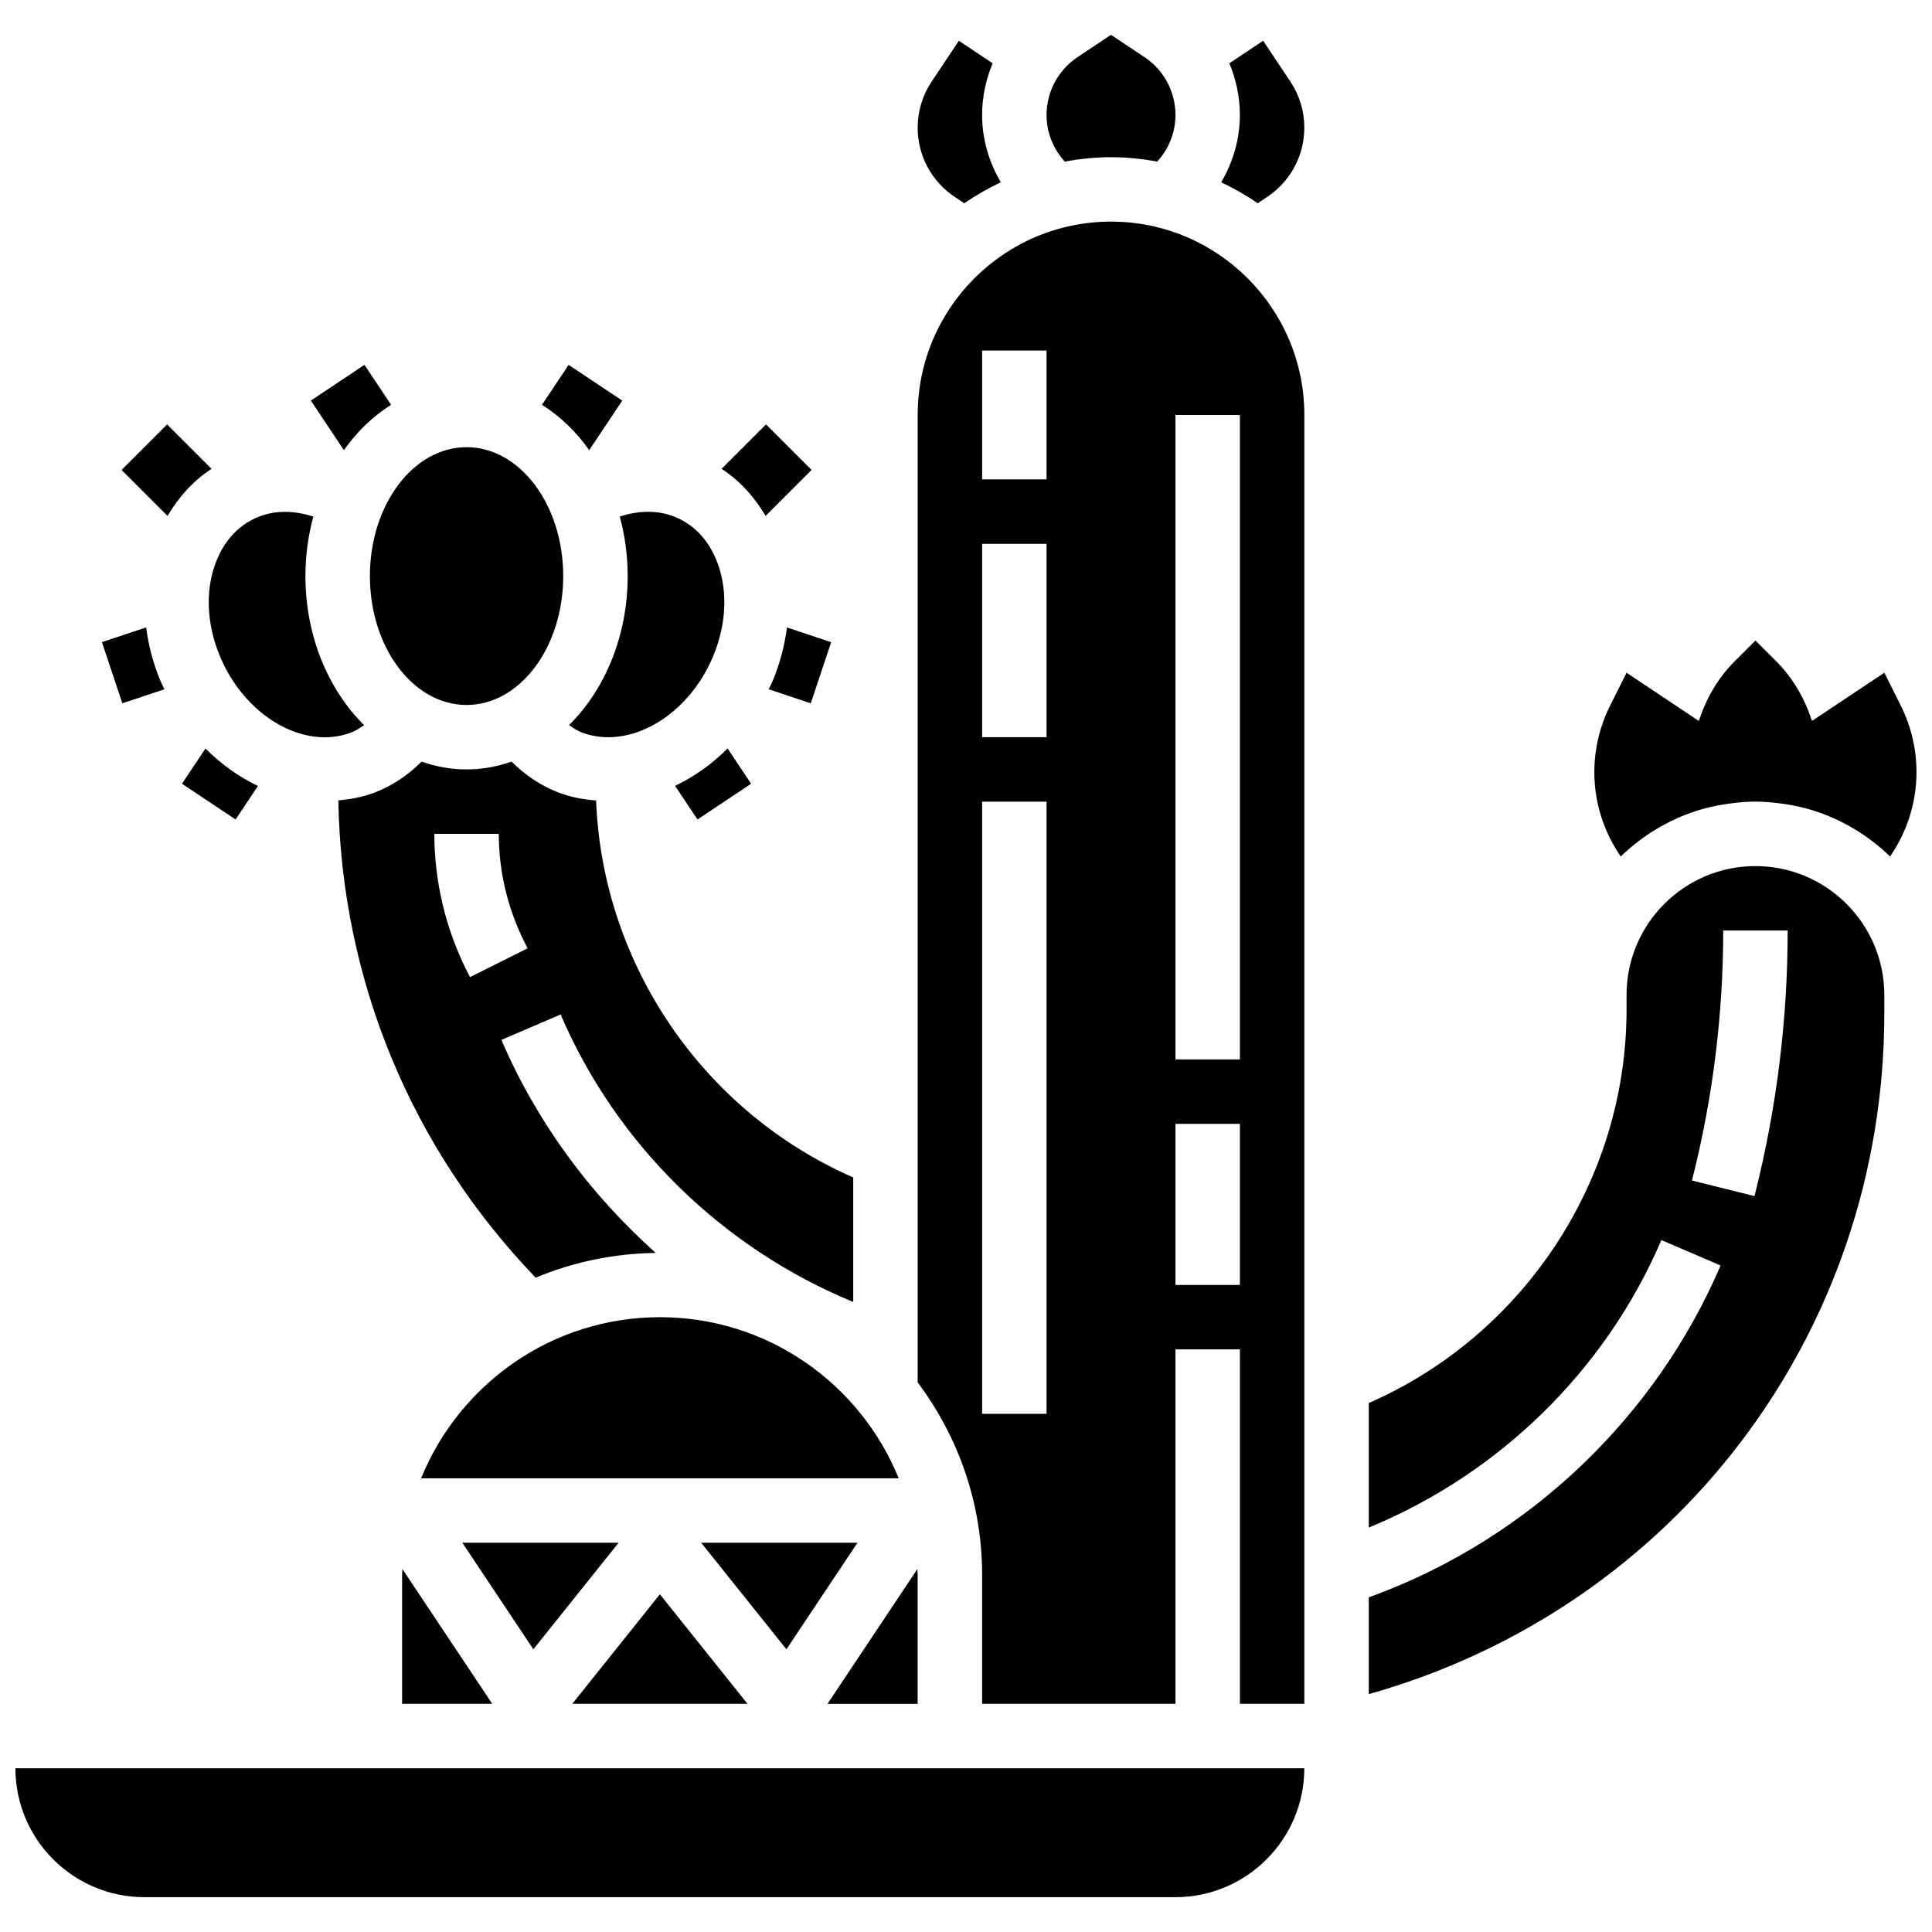
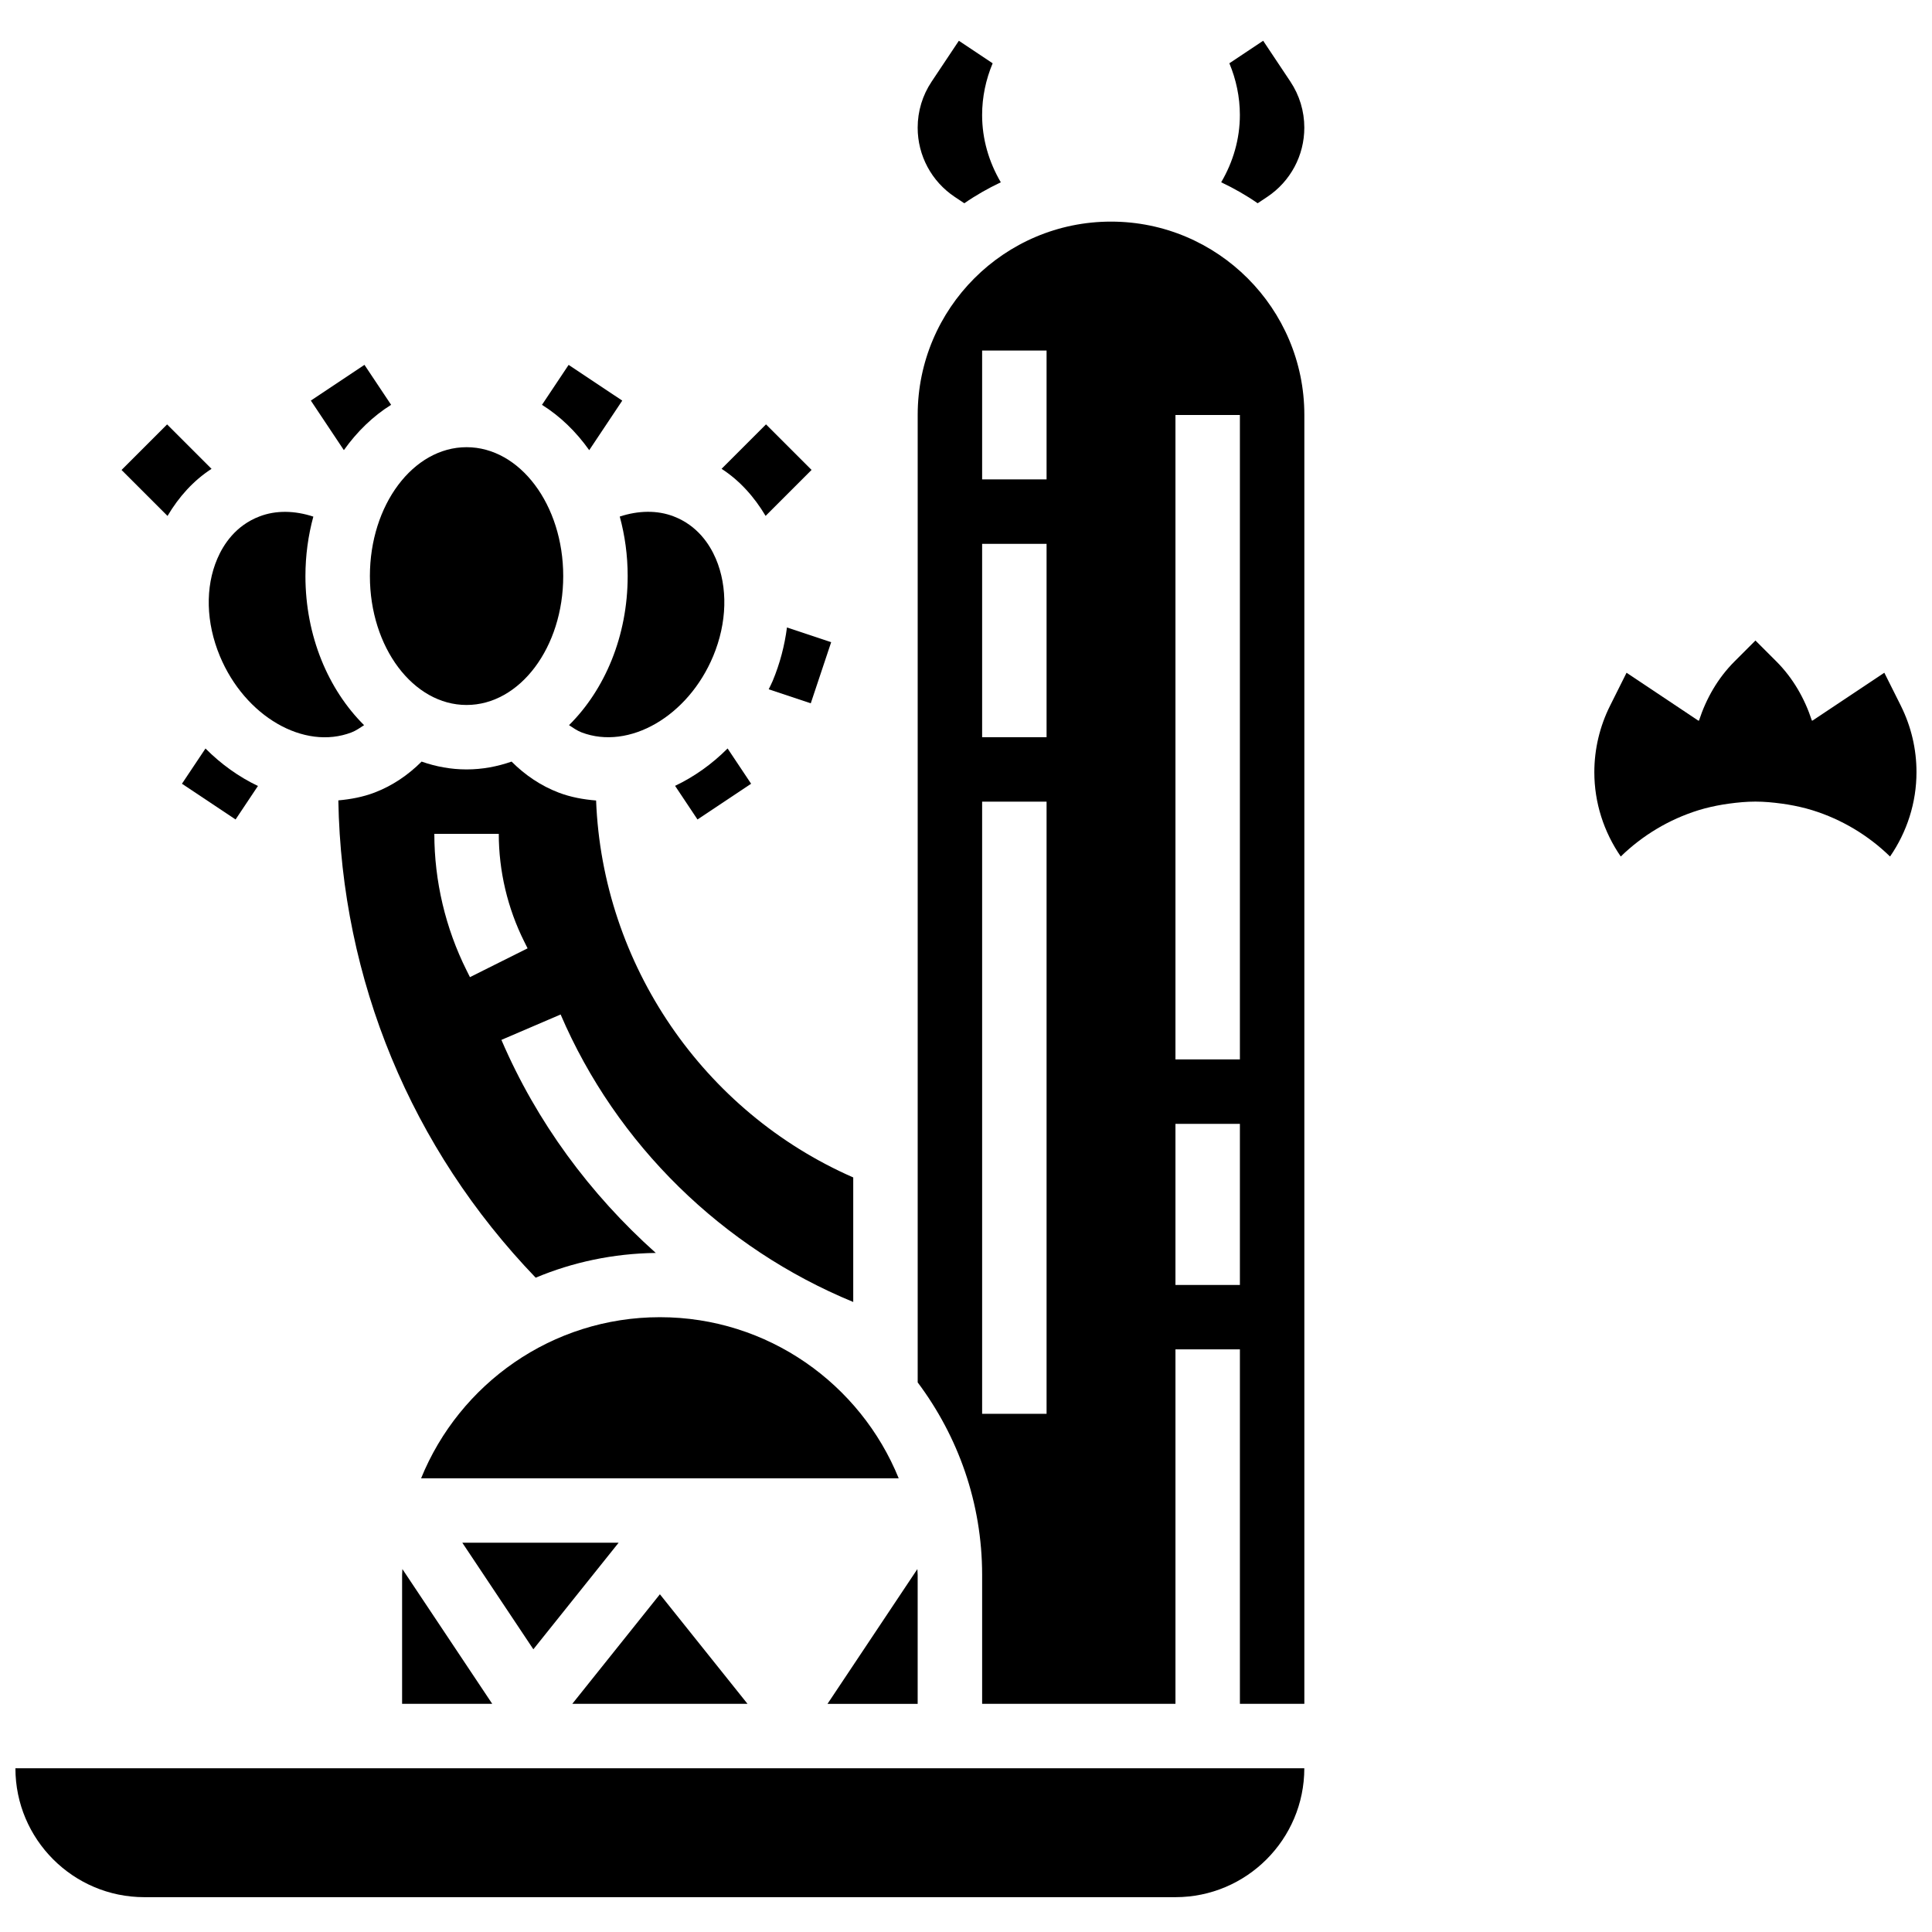
<svg xmlns="http://www.w3.org/2000/svg" width="800px" height="800px" version="1.1" viewBox="144 144 512 512">
  <defs>
    <clipPath id="b">
      <path d="m148.09 612h341.91v35h-341.91z" />
    </clipPath>
    <clipPath id="a">
      <path d="m566 313h85.902v58h-85.902z" />
    </clipPath>
  </defs>
  <path d="m318.88 566.5-23.215 29.031h46.434z" />
-   <path d="m371.24 552.84h-41.422l22.594 28.238z" />
  <path d="m293.26 296.67c0 18.863-11.469 34.156-25.617 34.156s-25.617-15.293-25.617-34.156c0-18.867 11.469-34.16 25.617-34.16s25.617 15.293 25.617 34.16" />
  <path d="m310.34 296.67c0 15.883-6.055 30.102-15.543 39.504 1.074 0.699 2.117 1.453 3.34 1.922 12.562 4.781 28.223-4.262 34.867-20.219 3.688-8.848 3.93-18.266 0.684-25.848-1.621-3.766-4.867-8.77-11.16-11.18-4.371-1.684-9.359-1.57-14.285 0.043 1.355 4.981 2.098 10.27 2.098 15.777z" />
  <path d="m301.97 356.14c-3.356-0.273-6.695-0.863-9.922-2.094-4.715-1.801-8.906-4.644-12.477-8.215-3.793 1.324-7.777 2.074-11.922 2.074-4.141 0-8.129-0.742-11.922-2.074-3.578 3.578-7.762 6.414-12.484 8.215-3.117 1.188-6.344 1.77-9.582 2.066 0.844 47.648 19.316 92.18 52.301 126.49 9.82-4.117 20.562-6.414 31.824-6.559-17.418-15.559-31.586-34.719-40.91-56.461l15.695-6.731c14.781 34.48 42.934 61.941 77.543 76.188v-33.004c-39.75-17.391-66.461-56.457-68.145-99.898zm-33.43 46.812-0.898-1.801c-5.586-11.18-8.539-23.68-8.539-36.172h17.078c0 9.855 2.332 19.727 6.738 28.539l0.898 1.801z" />
  <path d="m318.88 493.07c-28.605 0-53.121 17.691-63.285 42.695h126.57c-10.156-25.004-34.672-42.695-63.281-42.695z" />
-   <path d="m438.43 185.66c4.191 0 8.273 0.434 12.254 1.16 3.082-3.394 4.824-7.719 4.824-12.336 0-6.184-3.066-11.922-8.215-15.344l-8.863-5.91-8.863 5.91c-5.152 3.422-8.215 9.16-8.215 15.344 0 4.621 1.742 8.941 4.824 12.34 3.977-0.727 8.059-1.164 12.254-1.164z" />
  <path d="m397 196.17 2.555 1.699c3.047-2.117 6.285-3.953 9.668-5.559-3.152-5.371-4.953-11.441-4.953-17.828 0-4.789 1-9.426 2.793-13.707l-8.957-5.969-7.207 10.812c-2.43 3.621-3.707 7.856-3.707 12.219 0 7.387 3.672 14.234 9.809 18.332z" />
  <path d="m307.94 552.84h-41.422l18.828 28.238z" />
  <path d="m387.19 595.54v-34.156c0-0.531-0.066-1.043-0.078-1.562l-23.816 35.719z" />
  <path d="m250.56 561.38v34.156h23.891l-23.816-35.719c-0.004 0.523-0.074 1.035-0.074 1.562z" />
  <path d="m438.43 202.73c-28.258 0-51.234 22.98-51.234 51.234v256.39c10.676 14.25 17.078 31.875 17.078 51.02v34.156h51.234v-93.93h17.078v93.93h17.078v-341.57c0-28.25-22.98-51.23-51.234-51.23zm-17.078 315.95h-17.078v-162.24h17.078zm0-179.32h-17.078v-51.234h17.078zm0-68.312h-17.078v-34.156h17.078zm51.234 213.48h-17.078v-42.695h17.078zm0-59.773h-17.078v-170.78h17.078z" />
  <path d="m478.75 154.8-8.957 5.969c1.785 4.277 2.785 8.914 2.785 13.707 0 6.387-1.801 12.457-4.953 17.828 3.383 1.605 6.617 3.441 9.668 5.559l2.555-1.699c6.137-4.098 9.809-10.945 9.809-18.332 0-4.363-1.281-8.59-3.699-12.219z" />
  <path d="m202.27 317.88c6.644 15.961 22.297 25.027 34.867 20.219 1.23-0.469 2.262-1.23 3.348-1.922-9.488-9.41-15.543-23.625-15.543-39.508 0-5.5 0.742-10.793 2.094-15.762-4.938-1.621-9.922-1.727-14.277-0.043-6.293 2.398-9.539 7.402-11.16 11.18-3.262 7.57-3.016 16.988 0.672 25.836z" />
-   <path d="m609.21 373.52c-18.836 0-34.156 15.32-34.156 34.156v3.894c0 45.164-27.238 86.27-68.312 104.25v33.004c34.609-14.25 62.762-41.715 77.543-76.188l15.695 6.731c-17.199 40.117-50.492 71.918-91.359 87.246l-1.879 0.688v25.66c80.926-22.773 136.62-95.441 136.62-180.5v-4.789c0-18.832-15.32-34.148-34.156-34.148zm0 86.441-0.258 1.016-16.566-4.125 0.258-1.023c5.328-21.312 8.027-43.25 8.027-65.23h17.078c0 23.363-2.867 46.707-8.539 69.363z" />
  <g clip-path="url(#b)">
    <path d="m182.25 646.77h273.25c18.836 0 34.156-15.32 34.156-34.156h-341.57c0 18.832 15.32 34.156 34.156 34.156z" />
  </g>
  <path d="m192.22 351.7 14.211 9.469 5.926-8.879c-5.047-2.398-9.762-5.766-13.902-9.93z" />
-   <path d="m187.57 326.66c-0.352-0.742-0.742-1.461-1.059-2.231-1.93-4.629-3.168-9.402-3.781-14.156l-11.715 3.902 5.406 16.199z" />
  <path d="m200.06 268.25-11.777-11.777-12.074 12.074 12.184 12.184c3.008-5.086 6.902-9.41 11.668-12.48z" />
  <path d="m247.65 251.28-7.062-10.59-14.211 9.469 8.754 13.133c3.484-4.898 7.703-8.996 12.52-12.012z" />
  <path d="m300.15 263.3 8.754-13.133-14.211-9.469-7.062 10.59c4.82 3.012 9.039 7.109 12.52 12.012z" />
  <path d="m346.89 280.72 12.184-12.184-12.074-12.074-11.777 11.777c4.758 3.078 8.652 7.402 11.668 12.48z" />
  <path d="m348.77 324.45c-0.316 0.77-0.707 1.477-1.059 2.219l11.152 3.715 5.406-16.199-11.715-3.902c-0.617 4.766-1.855 9.539-3.785 14.168z" />
  <path d="m336.82 342.35c-4.148 4.16-8.871 7.508-13.918 9.906l5.941 8.914 14.211-9.469z" />
  <g clip-path="url(#a)">
    <path d="m647.75 331.04-4.383-8.758-19.016 12.672h-0.188c-1.902-5.832-4.996-11.254-9.418-15.68l-5.535-5.531-5.543 5.543c-4.422 4.422-7.516 9.836-9.418 15.68h-0.188l-19.008-12.684-4.379 8.762c-2.734 5.465-4.16 11.5-4.16 17.613 0 8.043 2.504 15.797 7.004 22.328 5.738-5.586 12.773-9.836 20.605-12.27 2.102-0.648 4.269-1.129 6.473-1.504 0.555-0.094 1.109-0.18 1.664-0.246 2.281-0.309 4.586-0.531 6.941-0.531s4.672 0.223 6.941 0.531c0.555 0.078 1.109 0.152 1.664 0.246 2.203 0.375 4.371 0.855 6.473 1.504 7.832 2.426 14.867 6.688 20.605 12.27 4.5-6.531 7.004-14.285 7.004-22.328 0.016-6.113-1.41-12.148-4.141-17.617z" />
  </g>
</svg>